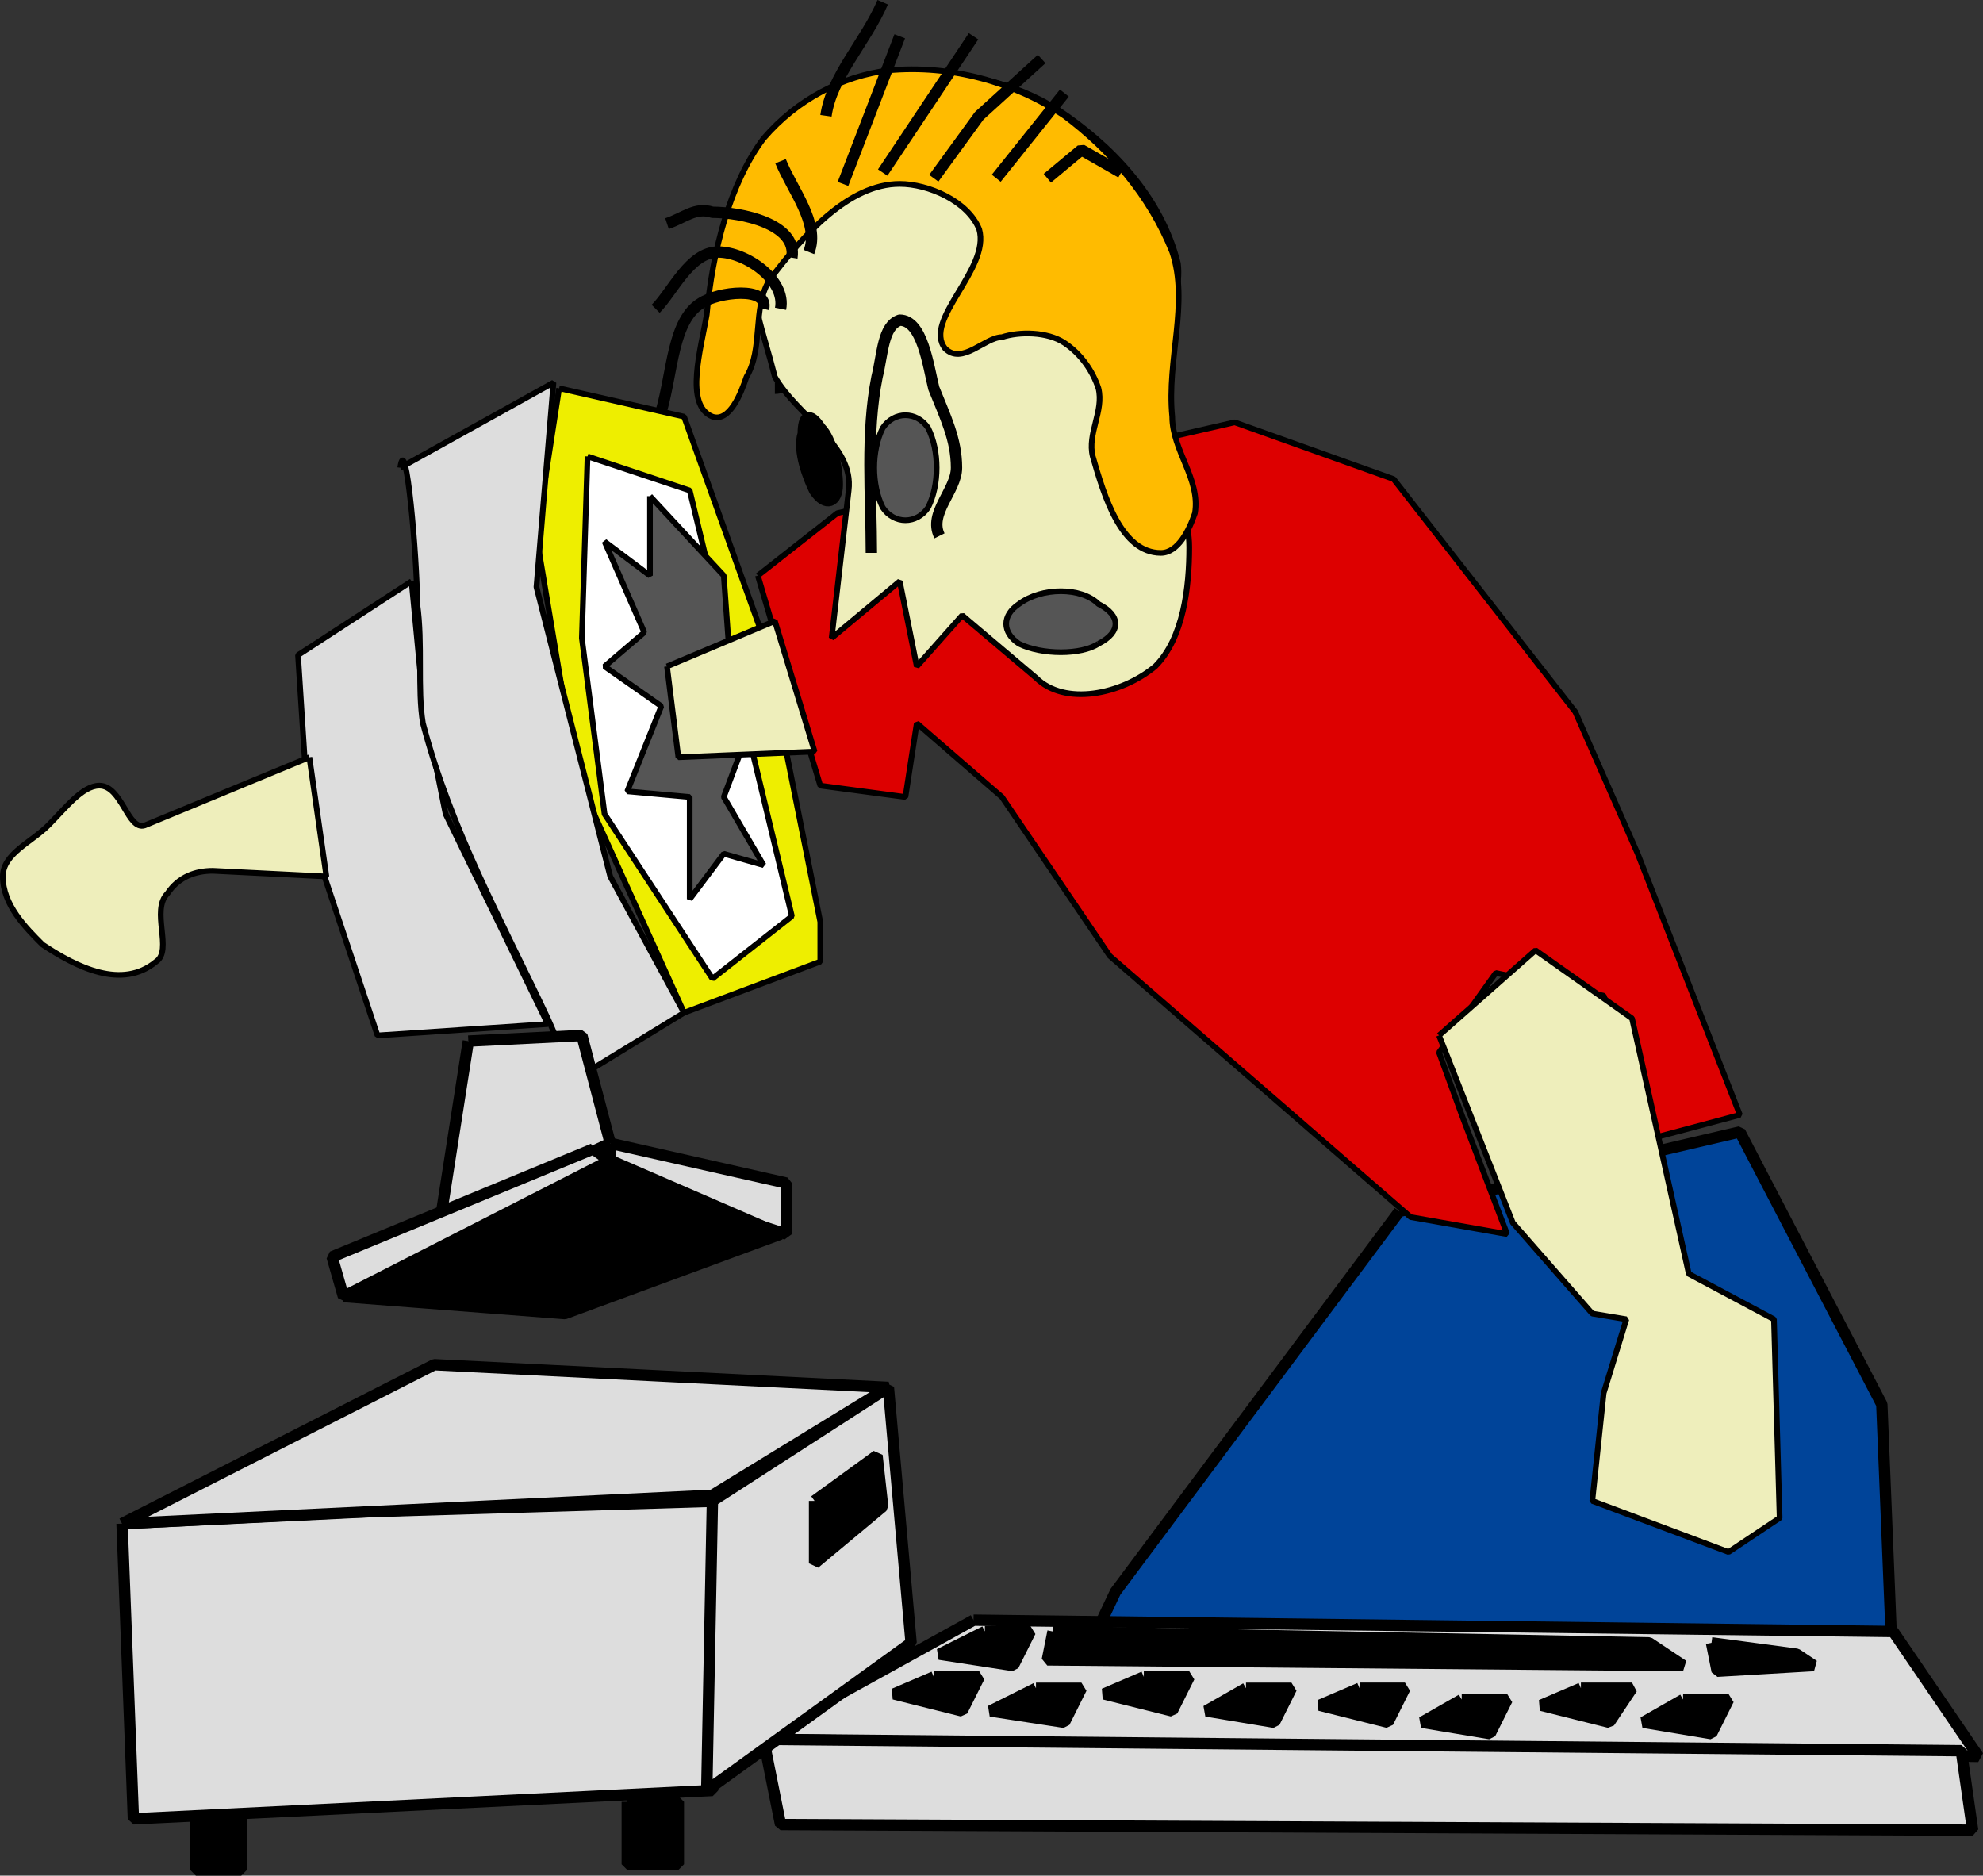
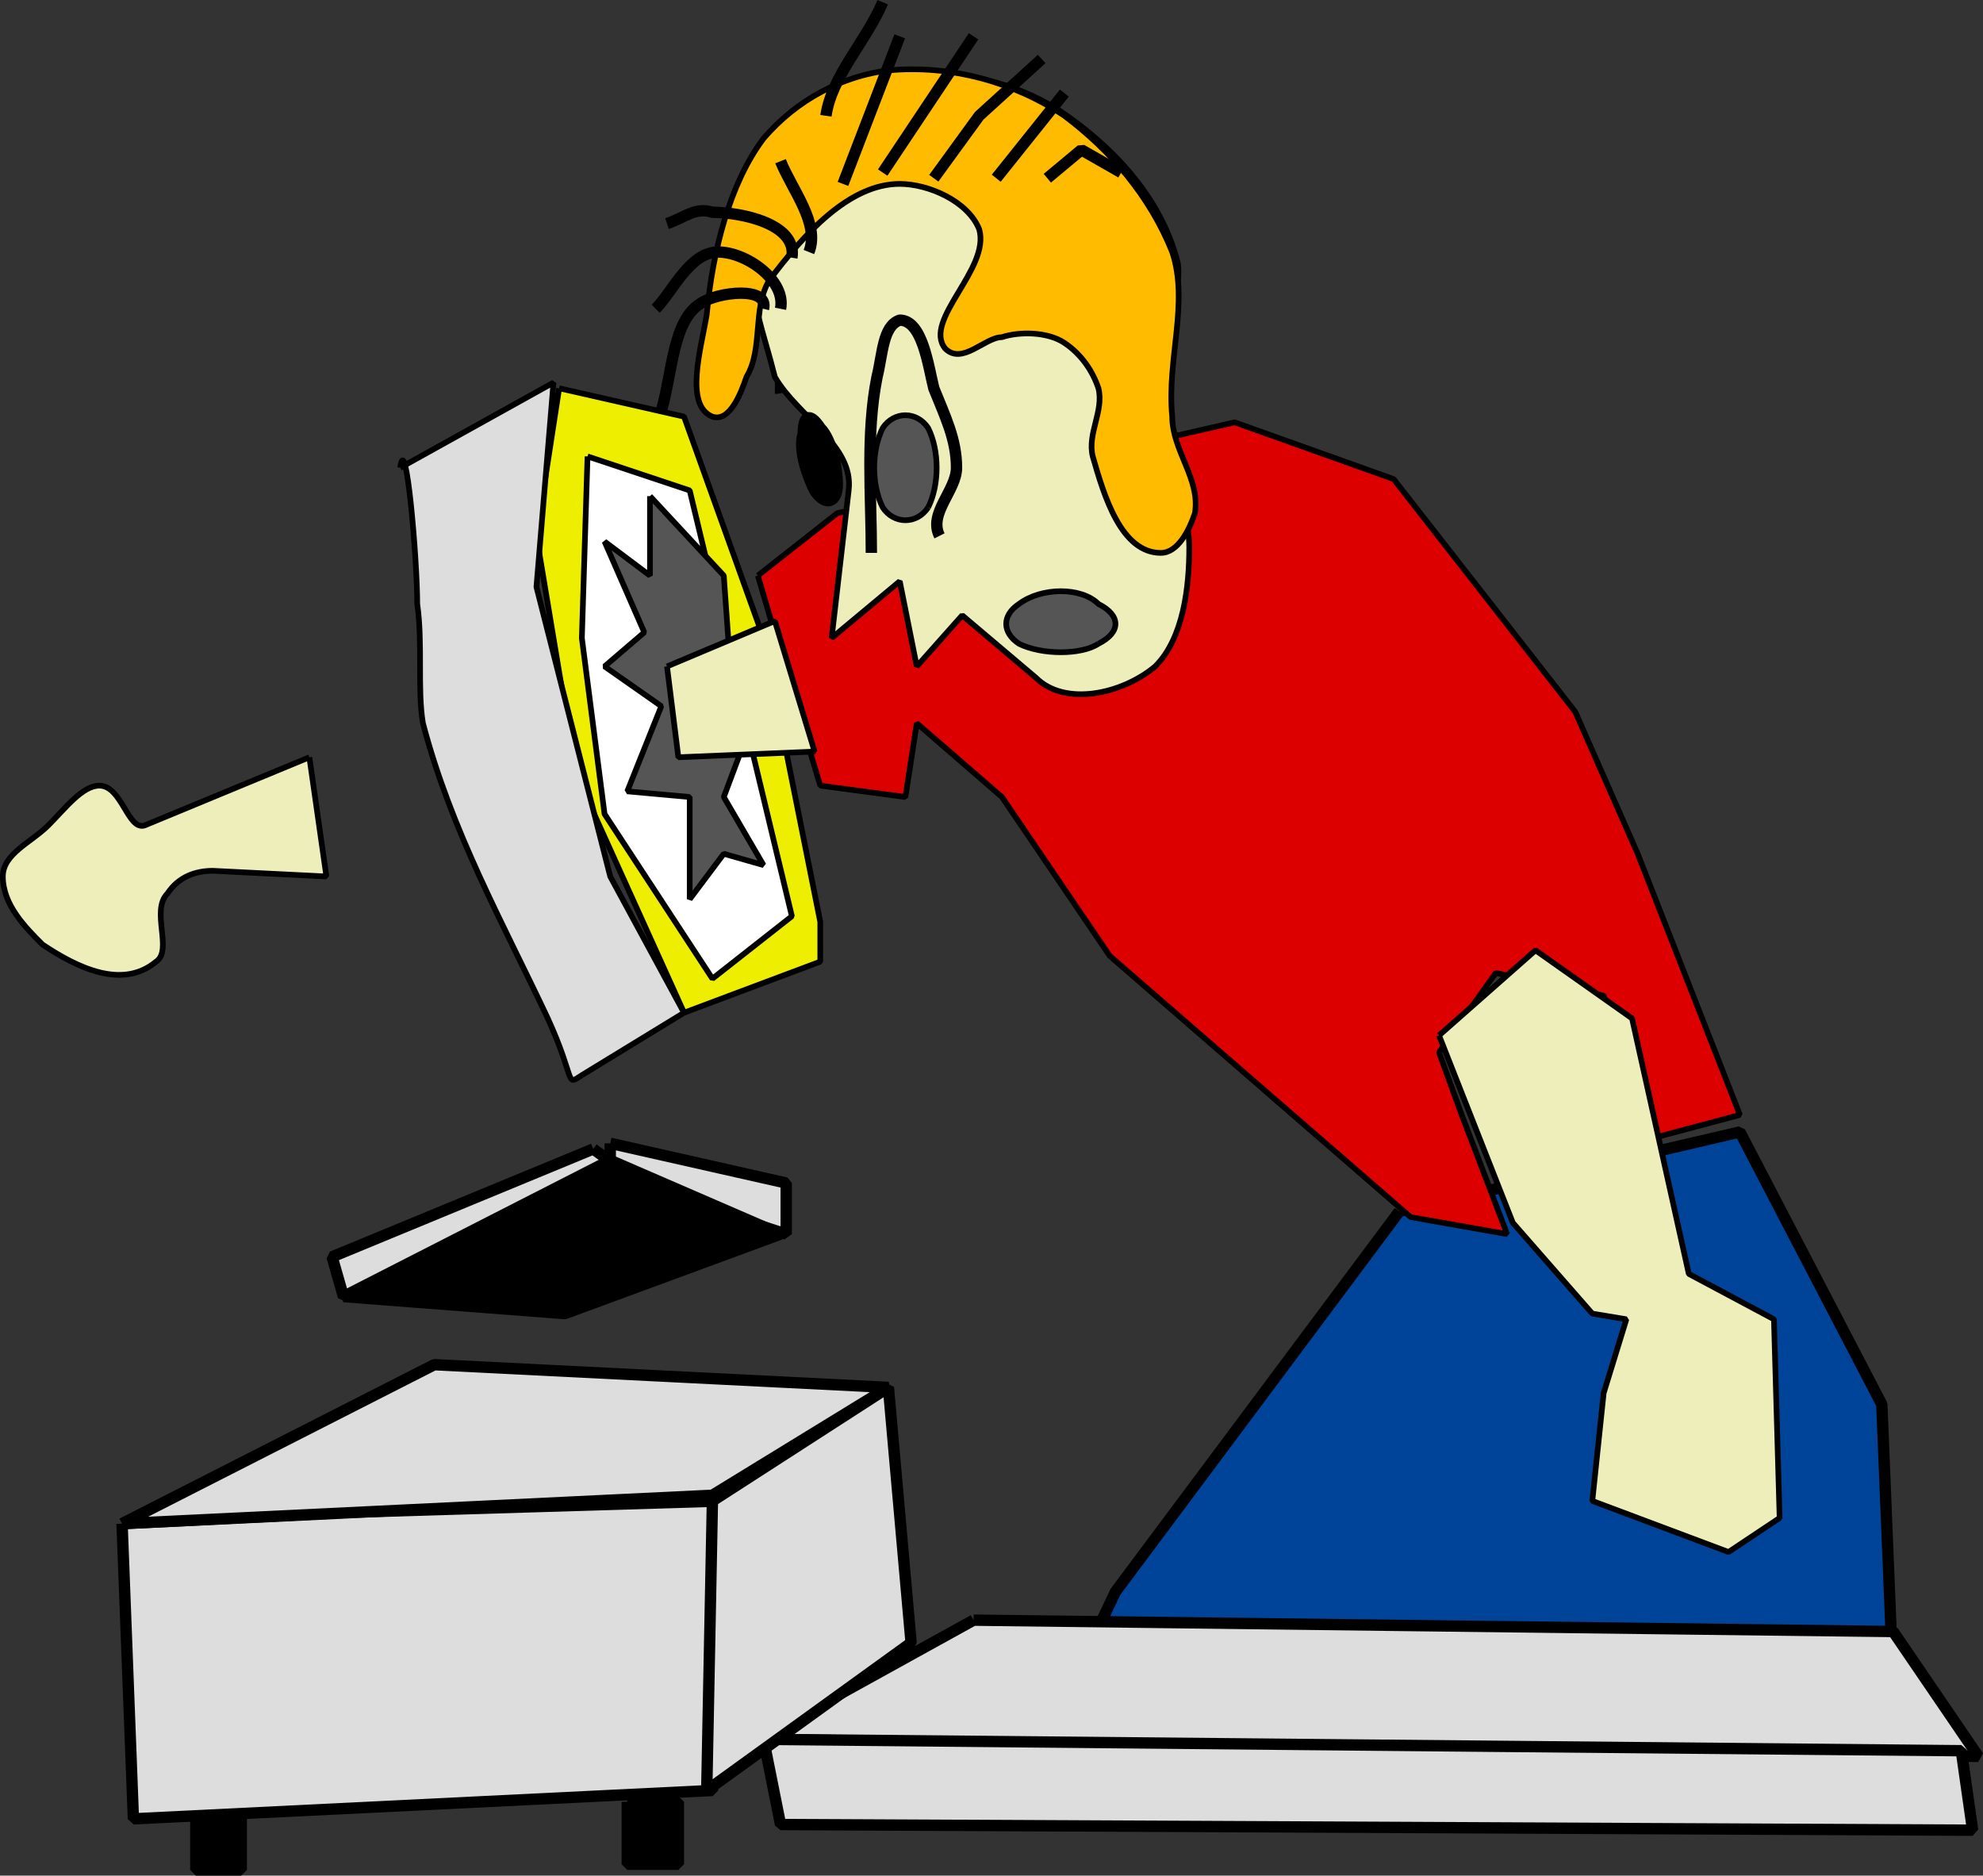
<svg xmlns="http://www.w3.org/2000/svg" width="349.326" height="330.394" version="1.2">
  <rect width="100%" height="100%" fill="#333333" stroke="none" />
  <g fill="none" stroke="#000" fill-rule="evenodd" stroke-linejoin="bevel" font-family="'Sans Serif'" font-size="12.5" font-weight="400">
    <path d="m246.5 213.394-50 67-9 19 146-3-2-49-25-48-60 14" fill="#049" stroke-width="2" />
    <path d="M34.5 317.394h8v12h-8v-12m76 0h9v11h-9v-11" fill="#000" stroke-width="2" />
    <path vector-effect="non-scaling-stroke" d="m133.5 101.394 14-11 70-16 28 10 32 41 11 25 9 23 9 23-15 4-9-25-19-4-10 14 4 11 8 21-17-3-53-46-19-28-15-13-2 13-15-2-6-20-5-17" fill="#d00" />
    <path vector-effect="non-scaling-stroke" d="m98.5 68.394 22 5 14 39 10 50v7l-24 9-19-42-7-42 4-26" fill="#ee0" />
-     <path vector-effect="non-scaling-stroke" d="m72.5 102.394-20 13 2 31 12 36 30-2-18-37-4-20-2-21" fill="#ddd" />
    <path vector-effect="non-scaling-stroke" d="m70.5 82.394 27-15-3 36 13 51 13 24-18 11c-3 2-1 1-6-10-8-17-17-33-22-52-1-6 0-14-1-21 0-8-2-31-3-24" fill="#ddd" />
    <path vector-effect="non-scaling-stroke" d="m54.5 133.394-29 12c-3 1-4-7-8-7-3 0-6 4-9 7s-8 5-8 9c0 5 4 9 7 12 6 4 14 8 20 3 3-2-1-9 2-12 2-3 5-4 8-4l20 1-3-21m199 49 13 33 14 16 6 1-4 13-2 19 24 9 9-6-1-35-15-8-10-45-17-12-17 15" fill="#eeb" />
-     <path vector-effect="non-scaling-stroke" d="M196.5 113.394c-6 4-14 4-19 0-6-3-6-8 0-11 5-3 13-3 19 0 5 3 5 8 0 11" fill="#d00" />
    <path d="M136.5 68.394c2 0 5-2 7-1 1 0 2 3 3 2 4-2 1-10 2-15" stroke-width="2" />
    <path d="m171.5 285.394 162 2 15 22-215-3 38-21" fill="#ddd" stroke-width="2" />
    <path d="m134.5 306.394 3 15 210 1-2-14-211-2m-113-38 2 52 102-5 2-51-66 2-40 2" fill="#ddd" stroke-width="2" />
    <path d="m21.5 268.394 55-28 80 4-31 19-104 5m104-4-1 51 36-26-4-45-31 20" fill="#ddd" stroke-width="2" />
-     <path d="m173.5 287.394-8 4 13 2 3-6h-8m12 0 105 2 6 4-112-1 1-5m116 2 15 2 3 2-17 1-1-5m-119 8-8 4 13 2 3-6h-8m-18-2-7 3 12 3 3-6h-8m55 2-7 4 12 2 3-6h-8m-18-2-7 3 12 3 3-6h-8m56 4-7 4 12 2 3-6h-8m-18-2-7 3 12 3 3-6h-8m57 2-7 4 12 2 3-6h-8m-18-2-7 3 12 3 4-6h-9m-135-33 11-8 1 9-12 10v-11" fill="#000" stroke-width="2" />
-     <path d="m82.5 183.394 20-1 5 19-30 14 5-32" fill="#ddd" stroke-width="2" />
    <path d="m104.5 202.394-46 19 2 7 51-21-7-5" fill="#ddd" stroke-width="2" />
    <path d="m107.5 201.394 31 7v9l-31-10v-6" fill="#ddd" stroke-width="2" />
    <path d="m60.5 228.394 47-24 30 13-38 14-39-3" fill="#000" stroke-width="2" />
    <path vector-effect="non-scaling-stroke" d="m149.5 86.394-3 26 12-10 3 15 8-9 13 11c5 5 15 3 21-2 5-5 6-14 6-21 0-9-7-17-7-27-1-8 6-15 5-23-3-12-12-21-21-27-8-5-17-7-26-6-10 2-21 8-26 18-3 7-2 16-1 24 1 4 2 7 3 11 4 7 14 12 13 20" fill="#eeb" />
    <path vector-effect="non-scaling-stroke" d="M158.5 32.394c5 0 12 3 14 8 2 7-10 16-6 21 3 3 7-2 10-2 3-1 8-1 11 1s5 5 6 8c1 4-2 8-1 12 2 7 5 17 12 17 3 0 5-4 6-7 1-6-4-11-4-17-1-10 3-20 0-29-4-10-11-18-19-24-9-6-20-9-31-8-8 1-16 5-22 12-6 8-9 20-10 31-1 6-4 16 1 18 3 1 5-4 6-7 3-5 1-12 4-17 6-8 14-17 23-17" fill="#fb0" />
    <path d="M116.5 72.394c2-7 2-16 7-19 3-2 12-3 11 1m-19 0c3-3 6-10 11-10s12 5 11 10m-20-15c3-1 5-3 8-2 5 0 15 2 14 8m-2-17c2 5 7 11 5 16m13-44c-3 7-9 13-10 20m13-14-10 26m23-26-16 24m28-20-11 10-8 11m23-15-12 15m9 0 6-5 7 4" stroke-width="2" />
    <path d="M147.5 85.394c0 3-2 4-4 1-1-2-3-7-2-10 0-3 1-4 3-1 2 2 3 7 3 10" fill="#000" stroke-width="2" />
    <path d="M153.5 97.394c0-10-1-21 1-31 1-4 1-9 4-10 4 0 5 8 6 12 2 5 4 9 4 14 0 4-5 8-3 12" stroke-width="2" />
    <path vector-effect="non-scaling-stroke" d="M163.5 89.394c-2 3-6 3-8 0-2-4-2-10 0-14 2-3 6-3 8 0 2 4 2 10 0 14m30 24c-3 2-10 2-14 0-3-2-3-5 0-7 4-3 11-3 14 0 4 2 4 5 0 7" fill="#555" />
    <path vector-effect="non-scaling-stroke" d="m103.5 80.394 18 6 18 75-14 11-19-29-4-31 1-32" fill="#fff" />
    <path vector-effect="non-scaling-stroke" d="M114.5 87.394v14l-8-6 7 16-7 6 10 7-6 15 11 1v18l6-8 7 2-7-12 6-16-5-9-1-14-13-14" fill="#555" />
    <path vector-effect="non-scaling-stroke" d="m117.5 117.394 19-8 7 23-24 1-2-16" fill="#eeb" />
  </g>
</svg>